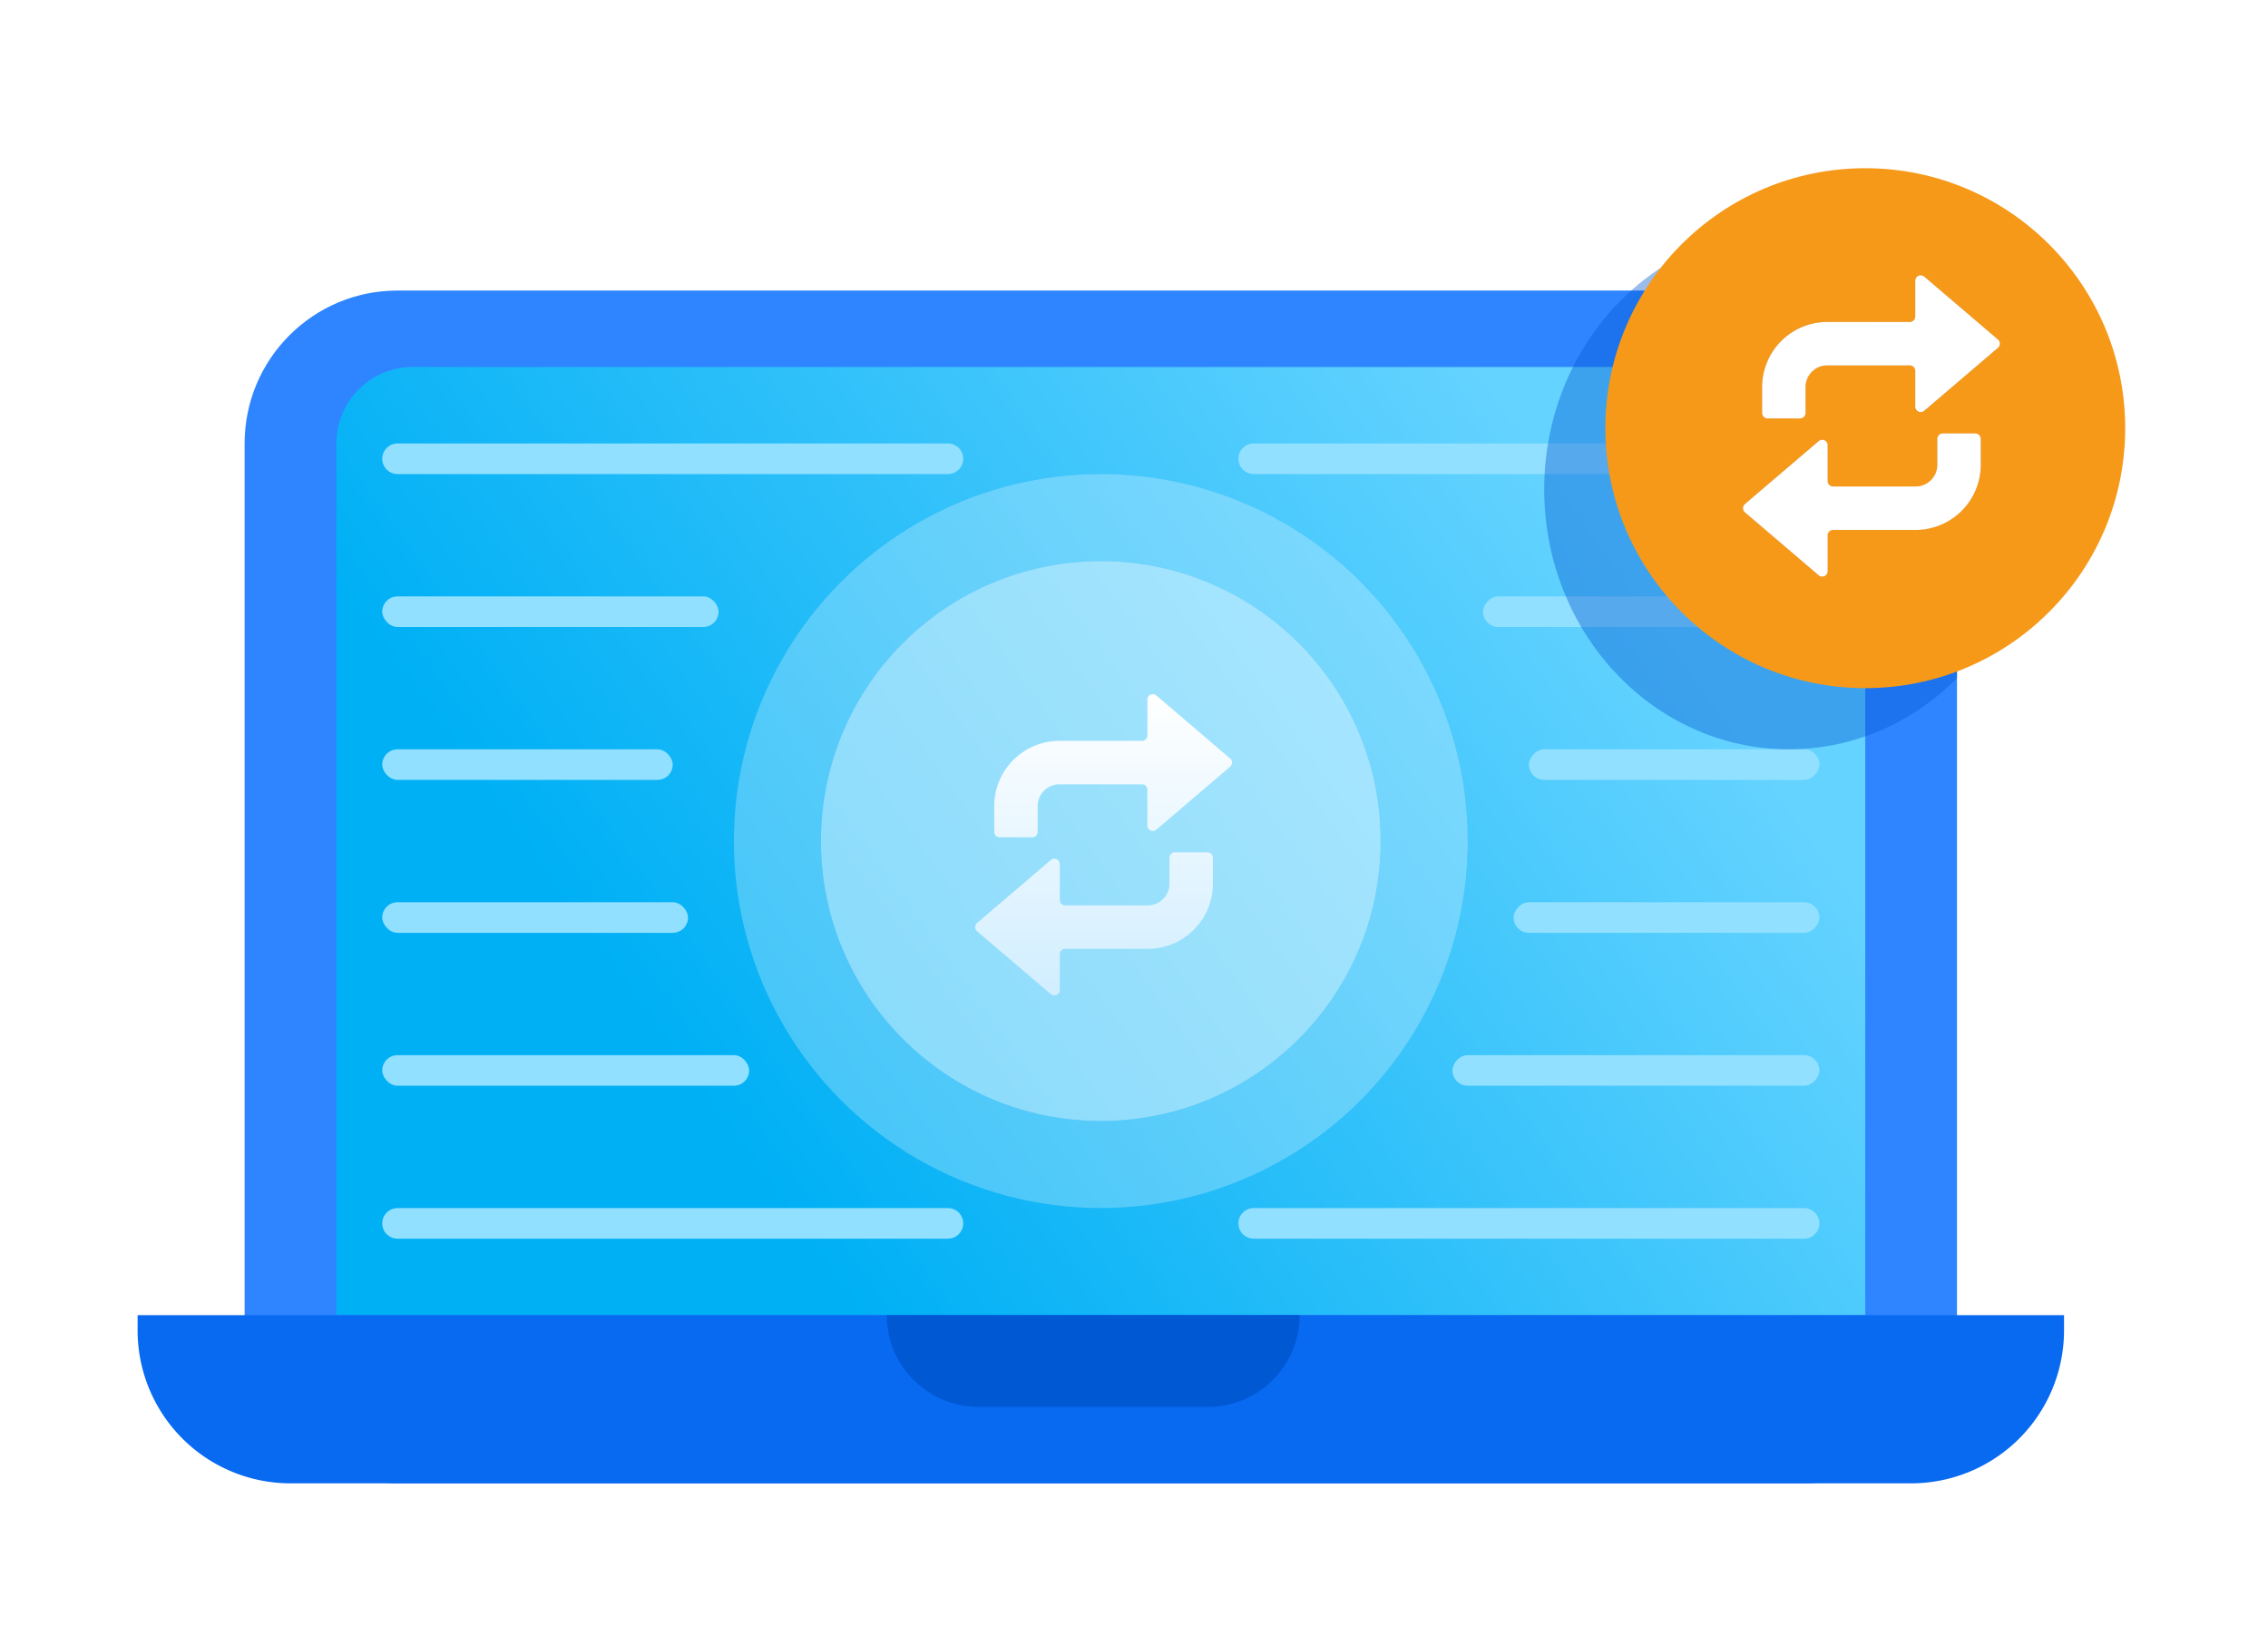
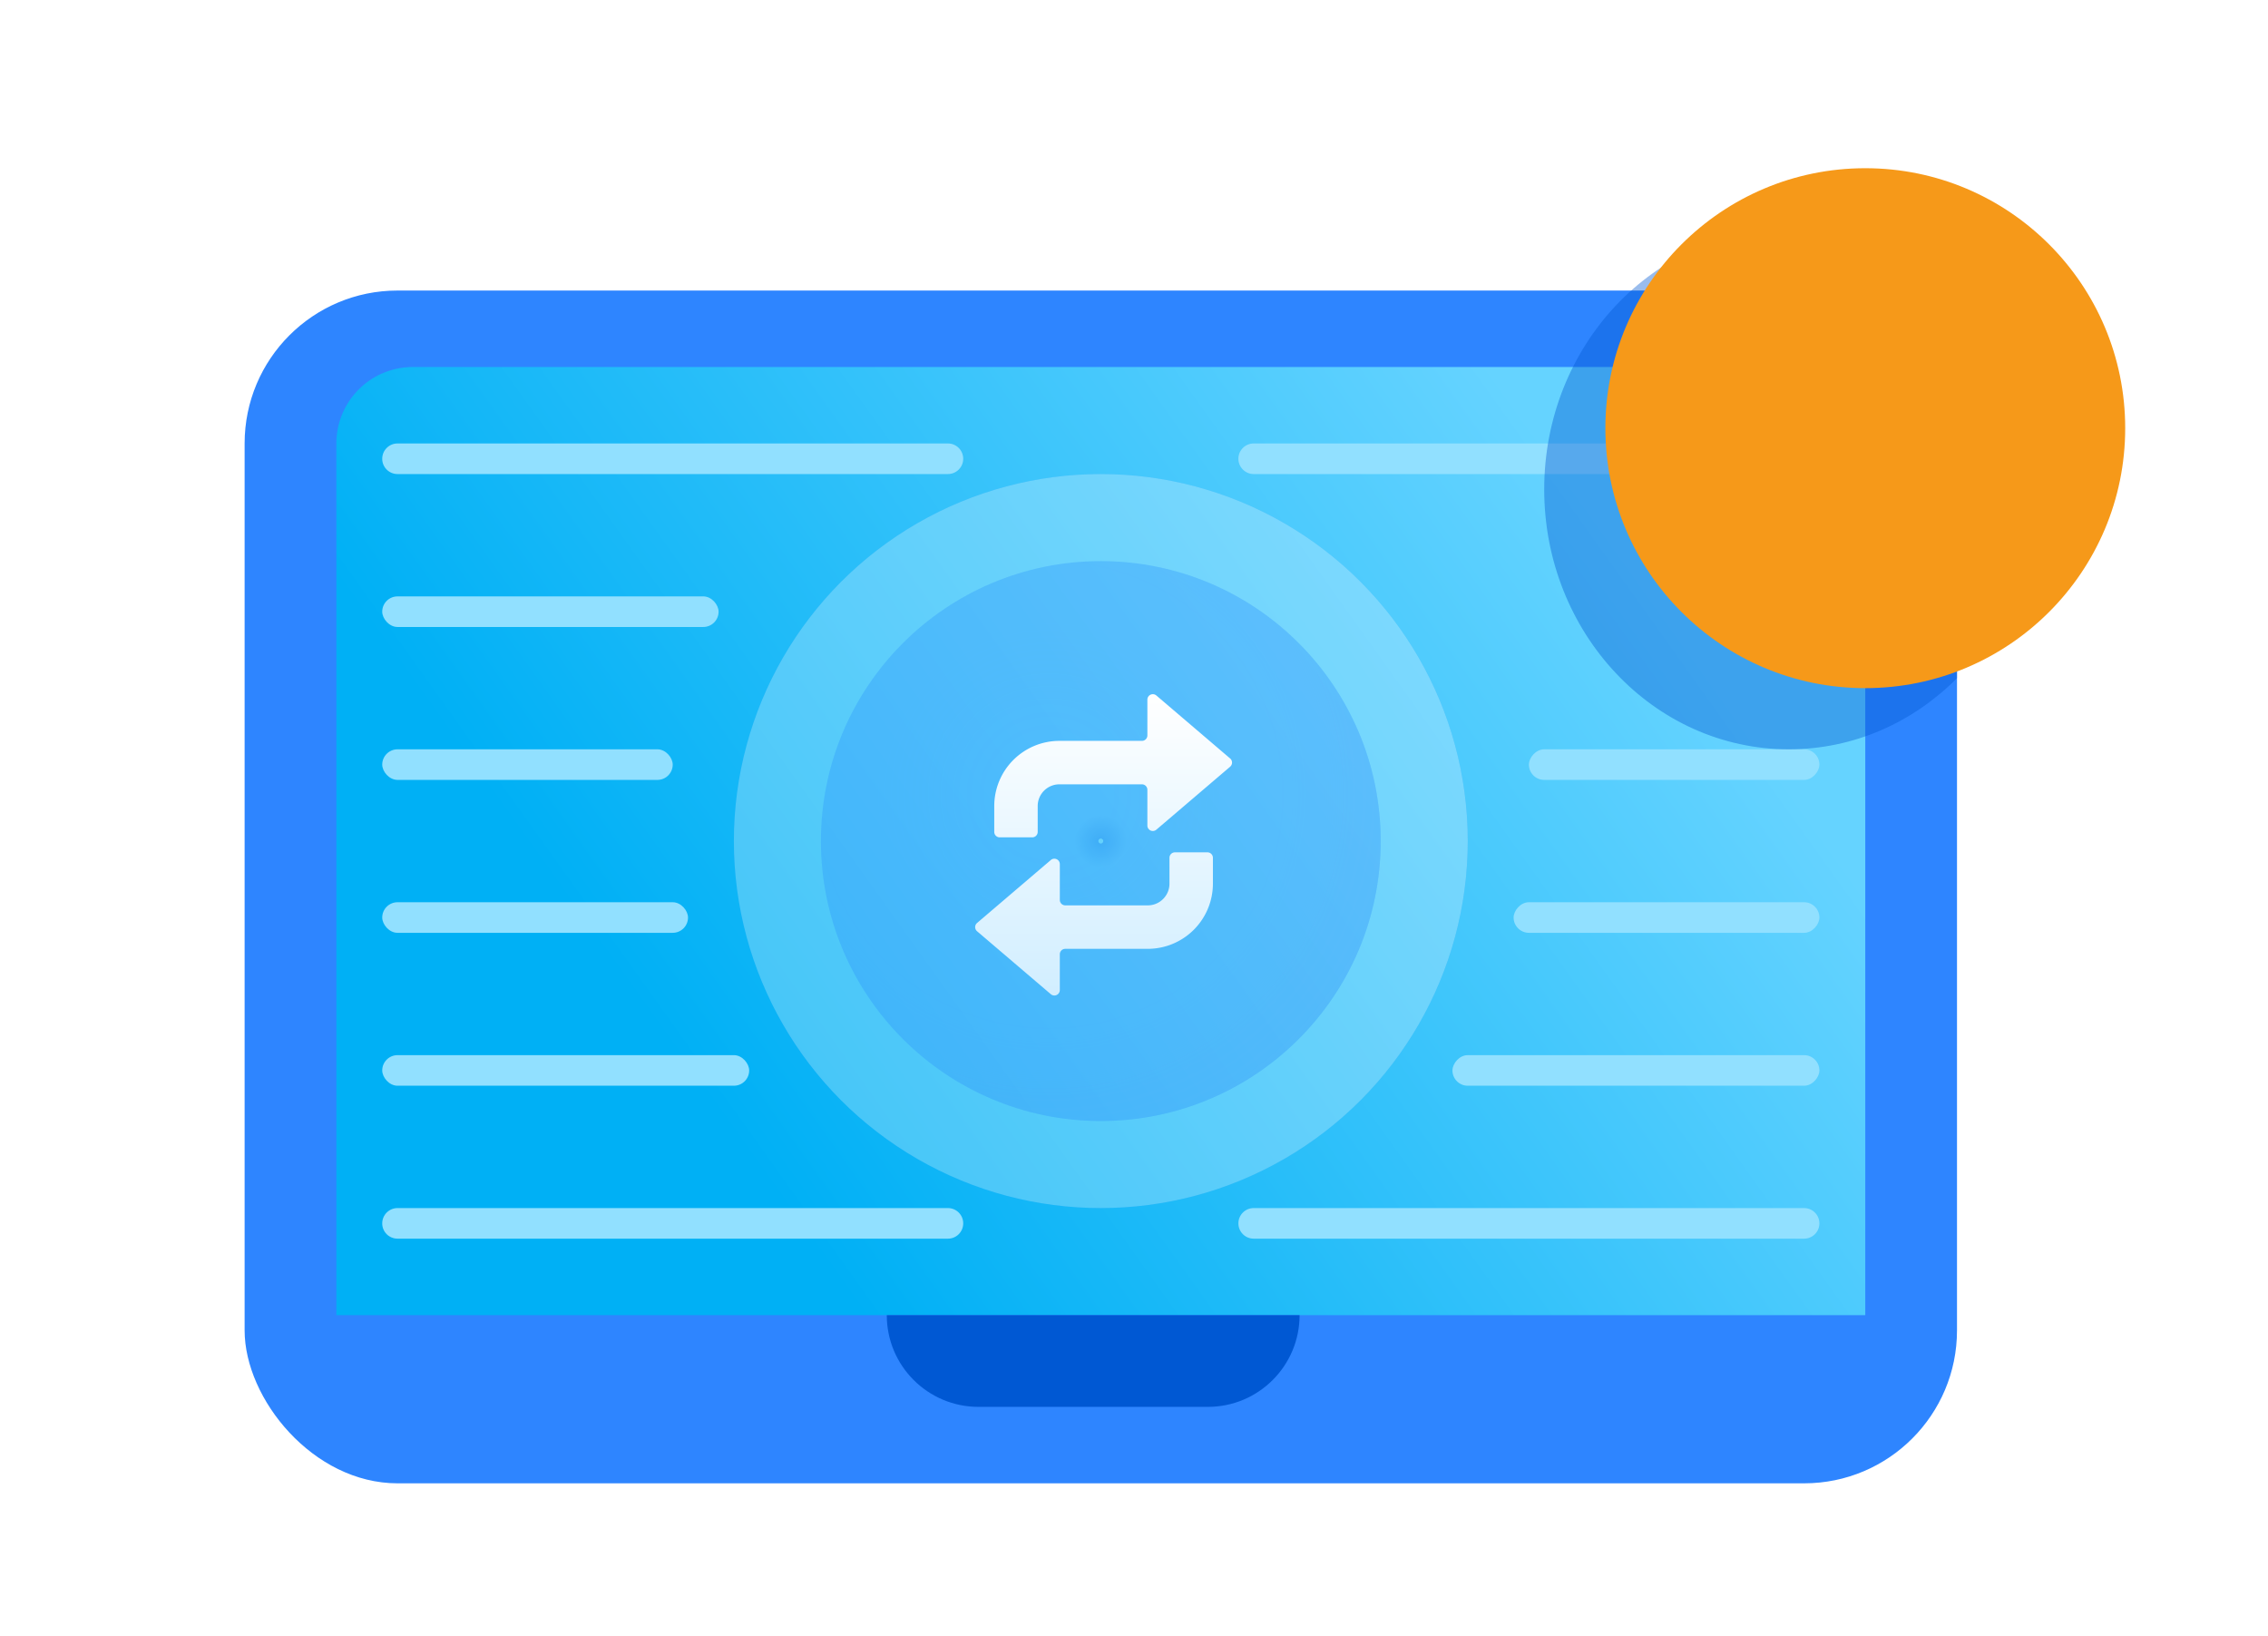
<svg xmlns="http://www.w3.org/2000/svg" xmlns:xlink="http://www.w3.org/1999/xlink" width="183" height="132" fill="none">
  <style>.B{fill-rule:evenodd}.C{color-interpolation-filters:sRGB}.D{flood-opacity:0}</style>
  <rect x="19.738" y="23.439" width="138.168" height="96.224" rx="12.336" fill="#2e85ff" />
  <path d="M27.14 35.776a6.17 6.17 0 0 1 6.168-6.168h111.028a6.17 6.17 0 0 1 6.169 6.168v70.318H27.14V35.776z" fill="url(#D)" />
  <g fill="#91e0ff">
    <use xlink:href="#K" />
    <rect x="30.841" y="48.112" width="27.14" height="2.467" rx="1.234" />
    <rect x="30.841" y="60.449" width="23.439" height="2.467" rx="1.234" />
    <rect x="30.841" y="72.785" width="24.673" height="2.467" rx="1.234" />
    <rect x="30.841" y="85.121" width="29.608" height="2.467" rx="1.234" />
    <use xlink:href="#K" y="61.683" />
    <use xlink:href="#L" />
-     <rect width="27.14" height="2.467" rx="1.234" transform="matrix(-1 0 0 1 146.803 48.112)" />
    <rect width="23.439" height="2.467" rx="1.234" transform="matrix(-1 0 0 1 146.803 60.449)" />
    <rect width="24.673" height="2.467" rx="1.234" transform="matrix(-1 0 0 1 146.803 72.785)" />
    <rect width="29.608" height="2.467" rx="1.234" transform="matrix(-1 0 0 1 146.803 85.121)" />
    <use xlink:href="#L" y="61.683" />
  </g>
-   <path d="M11.103 106.094h155.439v1.233a12.34 12.34 0 0 1-12.337 12.337H23.439a12.34 12.34 0 0 1-12.336-12.337v-1.233z" fill="#0869f1" />
  <g fill="#0058d3">
    <path d="M71.552 106.094h33.309 0c0 4.088-3.314 7.401-7.402 7.401H78.954c-4.088 0-7.402-3.313-7.402-7.401h0z" />
    <path opacity=".4" d="M157.908 24.248c-3.537-3.56-8.314-5.743-13.571-5.743-10.901 0-19.738 9.389-19.738 20.972s8.837 20.972 19.738 20.972c5.257 0 10.034-2.183 13.571-5.743V24.248z" class="B" />
  </g>
  <circle cx="150.506" cy="34.542" r="20.972" fill="#f69919" />
  <g class="B">
    <use xlink:href="#M" fill="url(#E)" />
    <use xlink:href="#M" fill="#fff" />
  </g>
  <g opacity=".25" filter="url(#A)">
    <circle cx="88.823" cy="67.85" r="29.608" fill="url(#F)" />
    <circle cx="88.823" cy="67.85" r="29.608" fill="url(#G)" fill-opacity=".4" />
    <circle cx="88.823" cy="67.85" r="29.608" fill="#fff" />
  </g>
  <g opacity=".35" filter="url(#B)">
    <circle cx="88.822" cy="67.851" r="22.583" fill="url(#H)" />
    <circle cx="88.822" cy="67.851" r="22.583" fill="url(#I)" fill-opacity=".4" />
-     <circle cx="88.822" cy="67.851" r="22.583" fill="#fff" />
  </g>
  <g filter="url(#C)" class="B">
    <path d="M99.258 61.188l-5.955-5.082a.44.44 0 0 0-.723.333v2.89a.44.44 0 0 1-.438.438h-6.658a5.26 5.26 0 0 0-5.26 5.259v2.087a.44.44 0 0 0 .438.438h2.63a.44.44 0 0 0 .438-.438v-2.087c0-.968.785-1.753 1.753-1.753h6.658a.44.44 0 0 1 .438.438v2.89a.44.44 0 0 0 .723.333l5.955-5.082a.44.44 0 0 0 0-.667zM78.836 75.124l5.955 5.082a.44.44 0 0 0 .723-.333v-2.89a.44.44 0 0 1 .438-.438h6.656a5.26 5.26 0 0 0 5.259-5.26v-2.087a.44.44 0 0 0-.438-.438H94.8a.44.44 0 0 0-.438.438v2.087c0 .968-.785 1.753-1.753 1.753h-6.656a.44.44 0 0 1-.438-.438v-2.89a.44.44 0 0 0-.723-.333l-5.955 5.082a.44.44 0 0 0 0 .667z" fill="url(#J)" />
  </g>
  <defs>
    <filter id="A" x="46.444" y="25.472" width="84.757" height="84.757" filterUnits="userSpaceOnUse" class="C">
      <feFlood class="D" />
      <feGaussianBlur in="BackgroundImage" stdDeviation="6.386" />
      <feComposite in2="SourceAlpha" operator="in" />
      <feBlend in="SourceGraphic" />
    </filter>
    <filter id="B" x="56.498" y="35.526" width="64.649" height="64.649" filterUnits="userSpaceOnUse" class="C">
      <feFlood class="D" />
      <feGaussianBlur in="BackgroundImage" stdDeviation="4.871" />
      <feComposite in2="SourceAlpha" operator="in" />
      <feBlend in="SourceGraphic" />
    </filter>
    <filter id="C" x="76.682" y="54" width="24.73" height="28.312" filterUnits="userSpaceOnUse" class="C">
      <feFlood result="A" class="D" />
      <feColorMatrix in="SourceAlpha" values="0 0 0 0 0 0 0 0 0 0 0 0 0 0 0 0 0 0 127 0" result="B" />
      <feOffset />
      <feGaussianBlur stdDeviation="1" />
      <feComposite in2="B" operator="out" />
      <feColorMatrix values="0 0 0 0 0 0 0 0 0 0.386 0 0 0 0 0.537 0 0 0 0.12 0" />
      <feBlend in2="A" />
      <feBlend in="SourceGraphic" />
    </filter>
    <linearGradient id="D" x1="59.832" y1="92.524" x2="150.505" y2="27.757" xlink:href="#N">
      <stop stop-color="#00b0f5" />
      <stop offset=".769" stop-color="#65d3ff" />
    </linearGradient>
    <linearGradient id="E" x1="147.55" y1="23.925" x2="151.053" y2="46.51" xlink:href="#N">
      <stop stop-color="#b86a17" />
      <stop offset="1" stop-color="#b86c1c" stop-opacity=".6" />
    </linearGradient>
    <radialGradient id="F" cx="0" cy="0" r="1" gradientTransform="translate(88.823 67.85) rotate(-47.437) scale(30.303)" xlink:href="#N">
      <stop offset=".007" stop-color="#6edbff" />
      <stop offset=".01" stop-color="#0070f0" />
      <stop offset=".091" stop-color="#2b98ff" />
    </radialGradient>
    <radialGradient id="G" cx="0" cy="0" r="1" gradientTransform="translate(83.34 62.916) rotate(57.465) scale(37.72)" xlink:href="#N">
      <stop stop-color="#2f7ded" stop-opacity="0" />
      <stop offset=".683" stop-color="#2f7ded" stop-opacity=".383" />
      <stop offset="1" stop-color="#2f7ded" />
    </radialGradient>
    <radialGradient id="H" cx="0" cy="0" r="1" gradientTransform="translate(88.822 67.85) rotate(-47.437) scale(23.114)" xlink:href="#N">
      <stop offset=".007" stop-color="#6edbff" />
      <stop offset=".01" stop-color="#0070f0" />
      <stop offset=".091" stop-color="#2b98ff" />
    </radialGradient>
    <radialGradient id="I" cx="0" cy="0" r="1" gradientTransform="translate(84.64 64.087) rotate(57.465) scale(28.771)" xlink:href="#N">
      <stop stop-color="#2f7ded" stop-opacity="0" />
      <stop offset=".683" stop-color="#2f7ded" stop-opacity=".383" />
      <stop offset="1" stop-color="#2f7ded" />
    </radialGradient>
    <linearGradient id="J" x1="89.047" y1="56" x2="89.047" y2="80.312" xlink:href="#N">
      <stop stop-color="#fff" />
      <stop offset="1" stop-color="#d1eeff" />
    </linearGradient>
    <path id="K" d="M30.841 37.009c0-.681.552-1.234 1.234-1.234h44.411c.681 0 1.234.552 1.234 1.234h0c0 .681-.552 1.234-1.234 1.234H32.074c-.681 0-1.234-.552-1.234-1.234h0z" />
    <path id="L" d="M146.803 37.009c0-.681-.552-1.234-1.234-1.234h-44.411c-.681 0-1.234.552-1.234 1.234h0c0 .681.553 1.234 1.234 1.234h44.411c.682 0 1.234-.552 1.234-1.234h0z" />
-     <path id="M" d="M161.215 27.393l-5.955-5.082a.44.44 0 0 0-.723.333v2.89a.44.44 0 0 1-.439.438h-6.658a5.26 5.26 0 0 0-5.259 5.259v2.087a.44.44 0 0 0 .438.438h2.63a.44.44 0 0 0 .438-.438v-2.087c0-.968.785-1.753 1.753-1.753h6.658a.44.44 0 0 1 .439.438v2.89a.44.44 0 0 0 .723.333l5.955-5.082a.44.44 0 0 0 0-.667zM140.792 41.33l5.955 5.082a.44.44 0 0 0 .723-.333v-2.89a.44.44 0 0 1 .438-.438h6.657a5.26 5.26 0 0 0 5.259-5.26v-2.087a.44.44 0 0 0-.438-.438h-2.63a.44.44 0 0 0-.438.438v2.087c0 .968-.785 1.753-1.753 1.753h-6.657a.44.44 0 0 1-.438-.438v-2.89a.44.44 0 0 0-.723-.333l-5.955 5.082a.44.44 0 0 0 0 .667z" />
    <linearGradient id="N" gradientUnits="userSpaceOnUse" />
  </defs>
</svg>